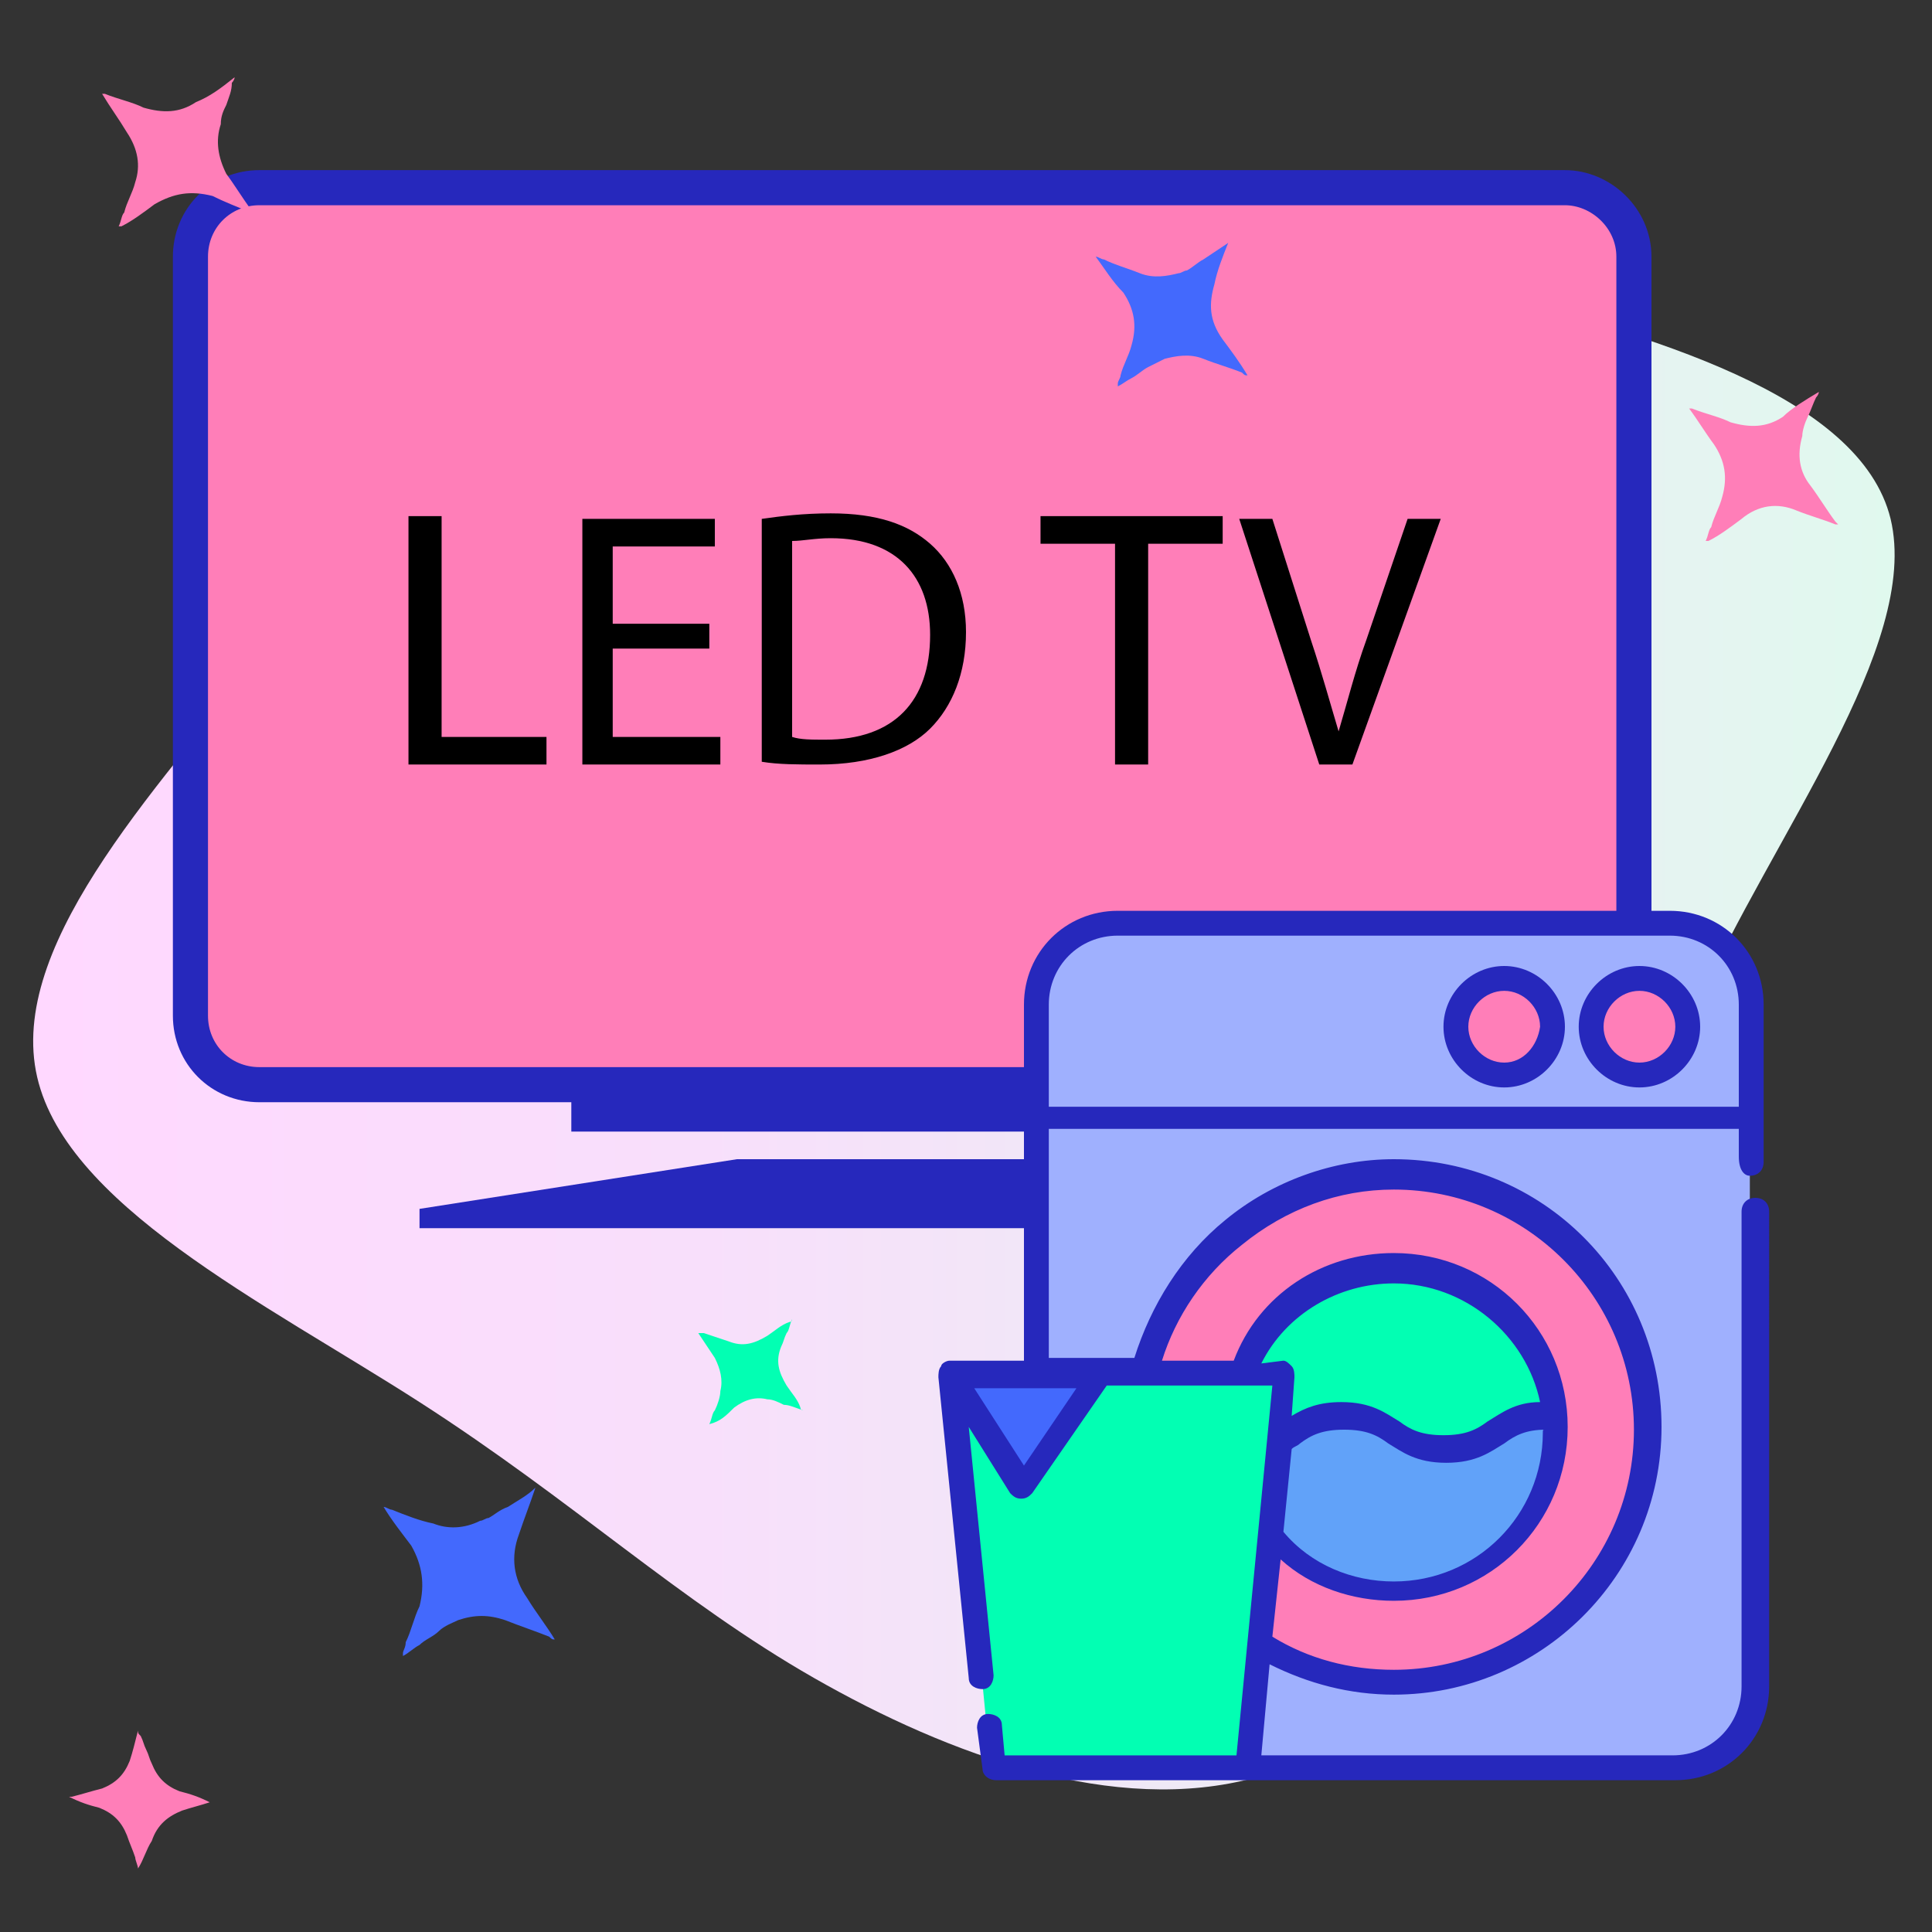
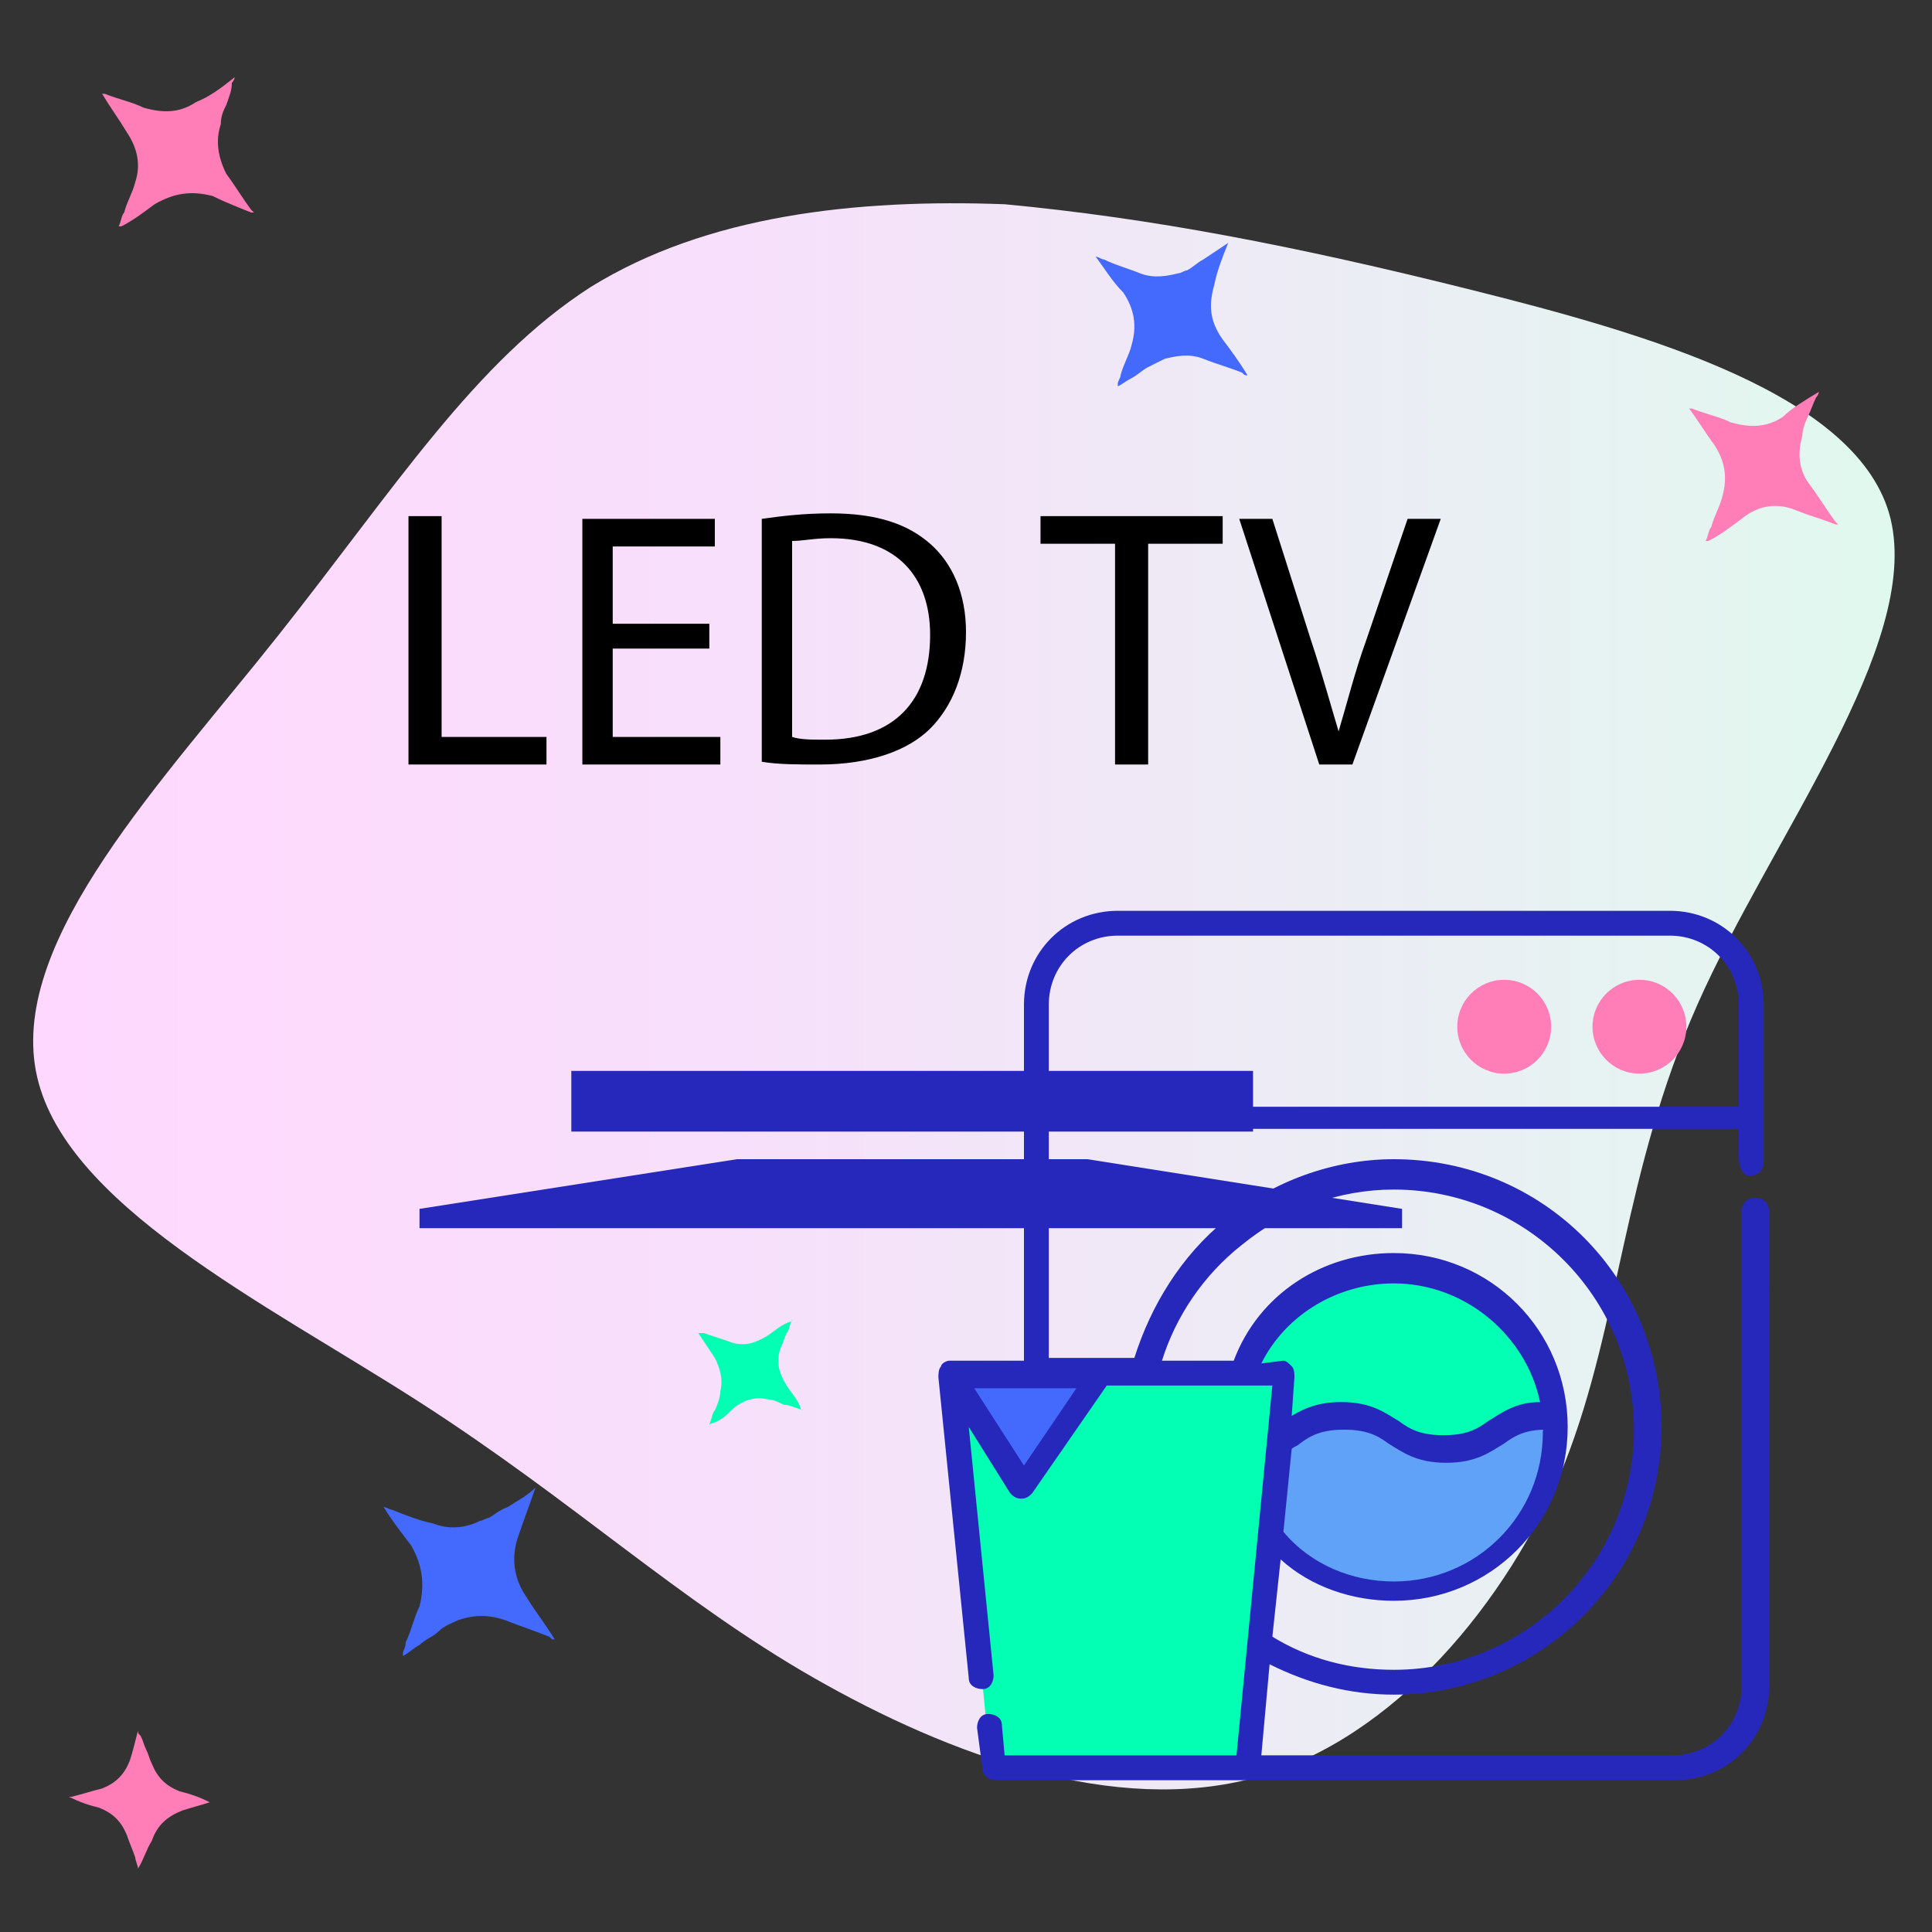
<svg xmlns="http://www.w3.org/2000/svg" xml:space="preserve" id="Layer_1" width="70" height="70" x="0" y="0" style="enable-background:new 0 0 70 70" version="1.1" viewBox="0 0 70 70">
  <rect x="0" y="0" width="70" height="70" fill="#333333" stroke="none" />
  <style type="text/css">.st0{fill:#ff7eb8}.st1{fill:url(#SVGID_1_)}.st2{fill:#ff7eb8;stroke:#2628bc;stroke-width:1.272;stroke-miterlimit:10}.st3{fill:#2628bc}.st4{fill:#9fb0fe}.st5{fill:#02ffb3}.st6{fill:#61a2f9}.st7{fill:#4369fd}</style>
  <path d="M5 62.7c0 .1 0 .1.1.2.1.2.1.3.2.5s.1.3.2.5c.2.5.5.8 1 1 .4.1.7.2 1.1.4h.1-.1c-.3.1-.7.2-1 .3-.5.2-.9.5-1.1 1.1-.2.3-.3.7-.5 1 0-.1-.1-.3-.1-.4-.1-.3-.2-.5-.3-.8-.2-.5-.5-.8-1-1-.4-.1-.7-.2-1.1-.4h.1c.4-.1.7-.2 1.1-.3.5-.2.8-.5 1-1 .1-.3.2-.7.3-1.1z" class="st0" />
  <g transform="translate(300 300)">
    <linearGradient id="SVGID_1_" x1="-298.723" x2="-231.259" y1="-263.76" y2="-263.76" gradientUnits="userSpaceOnUse">
      <stop offset="0" style="stop-color:#ffd8ff" />
      <stop offset=".356" style="stop-color:#f8dffb" />
      <stop offset=".888" style="stop-color:#e5f4f1" />
      <stop offset="1" style="stop-color:#e0f9ee" />
    </linearGradient>
    <path d="M-246.7-289.5c6.4 1.6 14.1 3.8 15.2 8.3 1.1 4.6-4.3 11.5-7 17.6-2.7 6.1-2.8 11.5-4.8 16.6-2.1 5.1-6.2 10-11.2 11.4-5.1 1.4-11.1-.8-16-3.6s-8.7-6.4-14.3-10c-5.6-3.6-13-7.2-13.9-12s4.6-10.5 8.8-15.8 7.1-9.9 11.3-12.6c4.2-2.6 9.6-3.2 15-3 5.3.5 10.5 1.5 16.9 3.1z" class="st1" />
  </g>
  <g>
-     <path d="M59.2 9.3v27.5c0 1.4-1.1 2.5-2.5 2.5H9.4c-1.4 0-2.5-1.1-2.5-2.5V9.3c0-1.4 1.1-2.5 2.5-2.5h47.3c1.3 0 2.5 1.1 2.5 2.5z" class="st2" />
    <path d="M20.7 38.8h24.7V41H20.7zM50.8 43.8v.7H15.2v-.7L26.7 42h12.7z" class="st3" />
  </g>
  <g>
-     <path d="M60.5 64.1h-20c-1.6 0-2.9-1.3-2.9-2.9V36.4c0-1.6 1.3-2.9 2.9-2.9h20c1.6 0 2.9 1.3 2.9 2.9v24.7c0 1.7-1.3 3-2.9 3z" class="st4" />
-     <circle cx="50.5" cy="51.9" r="9.2" class="st0" />
    <circle cx="50.5" cy="51.9" r="5.9" class="st5" />
-     <path d="M56.4 51.9c0 3.2-2.6 5.9-5.9 5.9-3 0-5.5-2.3-5.8-5.3h.3c1.8 0 1.8-1.2 3.7-1.2 1.8 0 1.8 1.2 3.7 1.2s1.8-1.2 3.7-1.2h.3v.6z" class="st6" />
+     <path d="M56.4 51.9c0 3.2-2.6 5.9-5.9 5.9-3 0-5.5-2.3-5.8-5.3c1.8 0 1.8-1.2 3.7-1.2 1.8 0 1.8 1.2 3.7 1.2s1.8-1.2 3.7-1.2h.3v.6z" class="st6" />
    <path d="M45.2 64.1h-9.3l-1.4-14.3h12.1l-1.4 14.3z" class="st5" />
    <circle cx="59.4" cy="37.2" r="1.7" class="st0" />
    <circle cx="54.5" cy="37.2" r="1.7" class="st0" />
    <path d="M39.9 49.9 37 54l-2.6-4.1h5.5z" class="st7" />
    <g>
      <path d="M63.4 42.6c.3 0 .5-.2.5-.5v-5.7c0-1.9-1.5-3.4-3.4-3.4h-20c-1.9 0-3.4 1.5-3.4 3.4v12.9h-2.7c-.1 0-.3.1-.3.2-.1.1-.1.3-.1.4l1.1 10.9c0 .3.3.4.5.4.3 0 .4-.3.4-.5l-.9-9 1.5 2.4c.1.1.2.2.4.2s.3-.1.4-.2l2.7-3.9h6l-1.3 13.4h-8.4l-.1-1.1c0-.3-.3-.4-.5-.4-.3 0-.4.3-.4.5l.2 1.5c0 .2.2.4.5.4h24.6c1.9 0 3.4-1.5 3.4-3.4V43.9c0-.3-.2-.5-.5-.5s-.5.2-.5.5v17.2c0 1.4-1.1 2.5-2.5 2.5H45.7l.3-3.3c1.4.7 2.9 1.1 4.5 1.1 5.3 0 9.7-4.3 9.7-9.7S55.9 42 50.5 42c-2.2 0-4.4.8-6.1 2.2-1.6 1.3-2.7 3.1-3.3 5H38v-8.3h25v1c0 .5.2.7.4.7zM37.1 53.1l-1.8-2.8H39l-1.9 2.8zm8.6-3.7c.9-1.8 2.8-2.9 4.8-2.9 2.6 0 4.8 1.9 5.3 4.3-.9 0-1.4.4-1.9.7-.4.3-.8.5-1.6.5s-1.2-.2-1.6-.5c-.5-.3-1-.7-2.1-.7-.8 0-1.3.2-1.8.5l.1-1.4c0-.1 0-.3-.1-.4-.1-.1-.2-.2-.3-.2l-.8.1zm10.2 2.5c0 3-2.4 5.4-5.4 5.4-1.5 0-3-.6-4-1.8l.3-3c.1-.1.2-.1.3-.2.4-.3.8-.5 1.6-.5s1.2.2 1.6.5c.5.3 1 .7 2.1.7s1.6-.4 2.1-.7c.4-.3.8-.5 1.5-.5-.1 0-.1 0-.1.1zM45 45.1c1.6-1.3 3.5-2 5.5-2 4.8 0 8.7 3.9 8.7 8.7s-3.9 8.7-8.7 8.7c-1.6 0-3.1-.4-4.4-1.2l.3-2.8c1.1 1 2.6 1.5 4.1 1.5 3.5 0 6.3-2.8 6.3-6.3s-2.8-6.3-6.3-6.3c-2.6 0-4.9 1.5-5.8 3.9h-2.6c.5-1.6 1.5-3.1 2.9-4.2zm-7-5v-3.7c0-1.4 1.1-2.5 2.5-2.5h20c1.4 0 2.5 1.1 2.5 2.5v3.7H38z" class="st3" />
-       <path d="M59.4 35c-1.2 0-2.2 1-2.2 2.2s1 2.2 2.2 2.2 2.2-1 2.2-2.2-1-2.2-2.2-2.2zm0 3.5c-.7 0-1.3-.6-1.3-1.3s.6-1.3 1.3-1.3 1.3.6 1.3 1.3-.6 1.3-1.3 1.3zM54.5 35c-1.2 0-2.2 1-2.2 2.2 0 1.2 1 2.2 2.2 2.2 1.2 0 2.2-1 2.2-2.2 0-1.2-1-2.2-2.2-2.2zm0 3.5c-.7 0-1.3-.6-1.3-1.3 0-.7.6-1.3 1.3-1.3.7 0 1.3.6 1.3 1.3-.1.7-.6 1.3-1.3 1.3z" class="st3" />
    </g>
  </g>
  <g>
    <path d="M14.8 18.7H16v8h3.8v1h-5v-9zM25.7 23.5h-3.5v3.2h3.9v1h-5v-8.9h4.8v1h-3.7v2.8h3.5v.9zM27.6 18.8c.7-.1 1.5-.2 2.5-.2 1.7 0 2.8.4 3.6 1.1.8.7 1.3 1.8 1.3 3.2 0 1.5-.5 2.7-1.3 3.5-.8.8-2.2 1.3-4 1.3-.8 0-1.5 0-2.1-.1v-8.8zm1.1 7.9c.3.1.7.1 1.2.1 2.5 0 3.8-1.4 3.8-3.8 0-2.1-1.2-3.5-3.6-3.5-.6 0-1 .1-1.4.1v7.1zM40.4 19.7h-2.7v-1h6.6v1h-2.7v8h-1.2v-8zM47.8 27.7l-2.9-8.9h1.2l1.4 4.4c.4 1.2.7 2.3 1 3.3.3-1 .6-2.2 1-3.3l1.5-4.4h1.2L49 27.7h-1.2z" />
  </g>
  <path d="M13.9 54.6c.1 0 .2.1.3.1.5.2 1 .4 1.5.5.5.2 1.1.2 1.7-.1.1 0 .2-.1.3-.1.2-.1.4-.3.7-.4.3-.2.7-.4 1-.7-.2.6-.4 1.1-.6 1.7-.3.8-.2 1.6.3 2.3.3.5.7 1 1 1.5-.1 0-.1 0-.2-.1-.5-.2-1.1-.4-1.6-.6-.6-.2-1.1-.2-1.7 0-.2.1-.5.2-.7.4-.2.2-.5.3-.7.5-.2.1-.4.3-.6.4v-.1c0-.1.1-.2.1-.4.2-.4.3-.9.5-1.3.2-.8.1-1.5-.3-2.2-.3-.4-.7-.9-1-1.4zM39.7 9.3c.1 0 .2.1.3.1.4.2.8.3 1.3.5s1 .1 1.4 0c.1 0 .2-.1.3-.1.2-.1.4-.3.6-.4l.9-.6c-.2.5-.4 1-.5 1.5-.2.7-.2 1.3.3 2 .3.4.6.8.9 1.3-.1 0-.1 0-.2-.1-.5-.2-.9-.3-1.4-.5-.5-.2-1-.1-1.4 0l-.6.3c-.2.1-.4.3-.6.4-.2.1-.3.2-.5.3v-.1c0-.1.1-.2.1-.3.1-.4.3-.7.4-1.1.2-.7.1-1.3-.3-1.9-.4-.4-.7-.9-1-1.3z" class="st7" />
  <path d="M8.5 2.8c0 .1-.1.2-.1.2 0 .3-.1.5-.2.8-.1.2-.2.4-.2.7-.2.6-.1 1.2.2 1.8.3.4.6.9.9 1.3l.1.1h-.1c-.5-.2-1-.4-1.4-.6-.8-.2-1.4-.1-2.1.3-.4.3-.8.6-1.2.8h-.1c.1-.2.1-.4.2-.5.1-.4.3-.7.4-1.1.2-.6.1-1.2-.3-1.8-.3-.5-.6-.9-.9-1.4h.1c.5.2 1 .3 1.4.5.7.2 1.3.2 1.9-.2.5-.2.9-.5 1.4-.9 0 .1 0 .1 0 0zM65.9 14.2c0 .1-.1.2-.1.2-.1.2-.2.5-.3.7-.1.2-.2.5-.2.7-.2.7-.1 1.3.3 1.8.3.4.6.9.9 1.3l.1.1h-.1c-.5-.2-.9-.3-1.4-.5-.7-.3-1.4-.2-2 .3-.4.3-.8.6-1.2.8h-.1c.1-.2.1-.4.2-.5.1-.4.3-.7.4-1.1.2-.7.1-1.3-.3-1.9-.3-.4-.6-.9-.9-1.3h.1c.5.2 1 .3 1.4.5.7.2 1.3.2 1.9-.2.3-.3.8-.6 1.3-.9-.1.1-.1.1 0 0z" class="st0" />
  <path d="M25.7 51.6c.1-.2.1-.4.2-.5.1-.2.2-.5.2-.7.1-.4 0-.8-.2-1.2l-.6-.9h.2l.9.3c.5.2.9.1 1.4-.2.3-.2.5-.4.8-.5 0 0 .1 0 .1-.1-.1.2-.1.4-.2.5-.1.2-.1.3-.2.5-.2.5-.1.9.2 1.4.2.3.4.5.5.8 0 0 0 .1.1.1-.3-.1-.5-.2-.7-.2-.2-.1-.4-.2-.6-.2-.4-.1-.8 0-1.2.3-.3.3-.5.5-.9.6.1 0 .1 0 0 0z" class="st5" />
</svg>